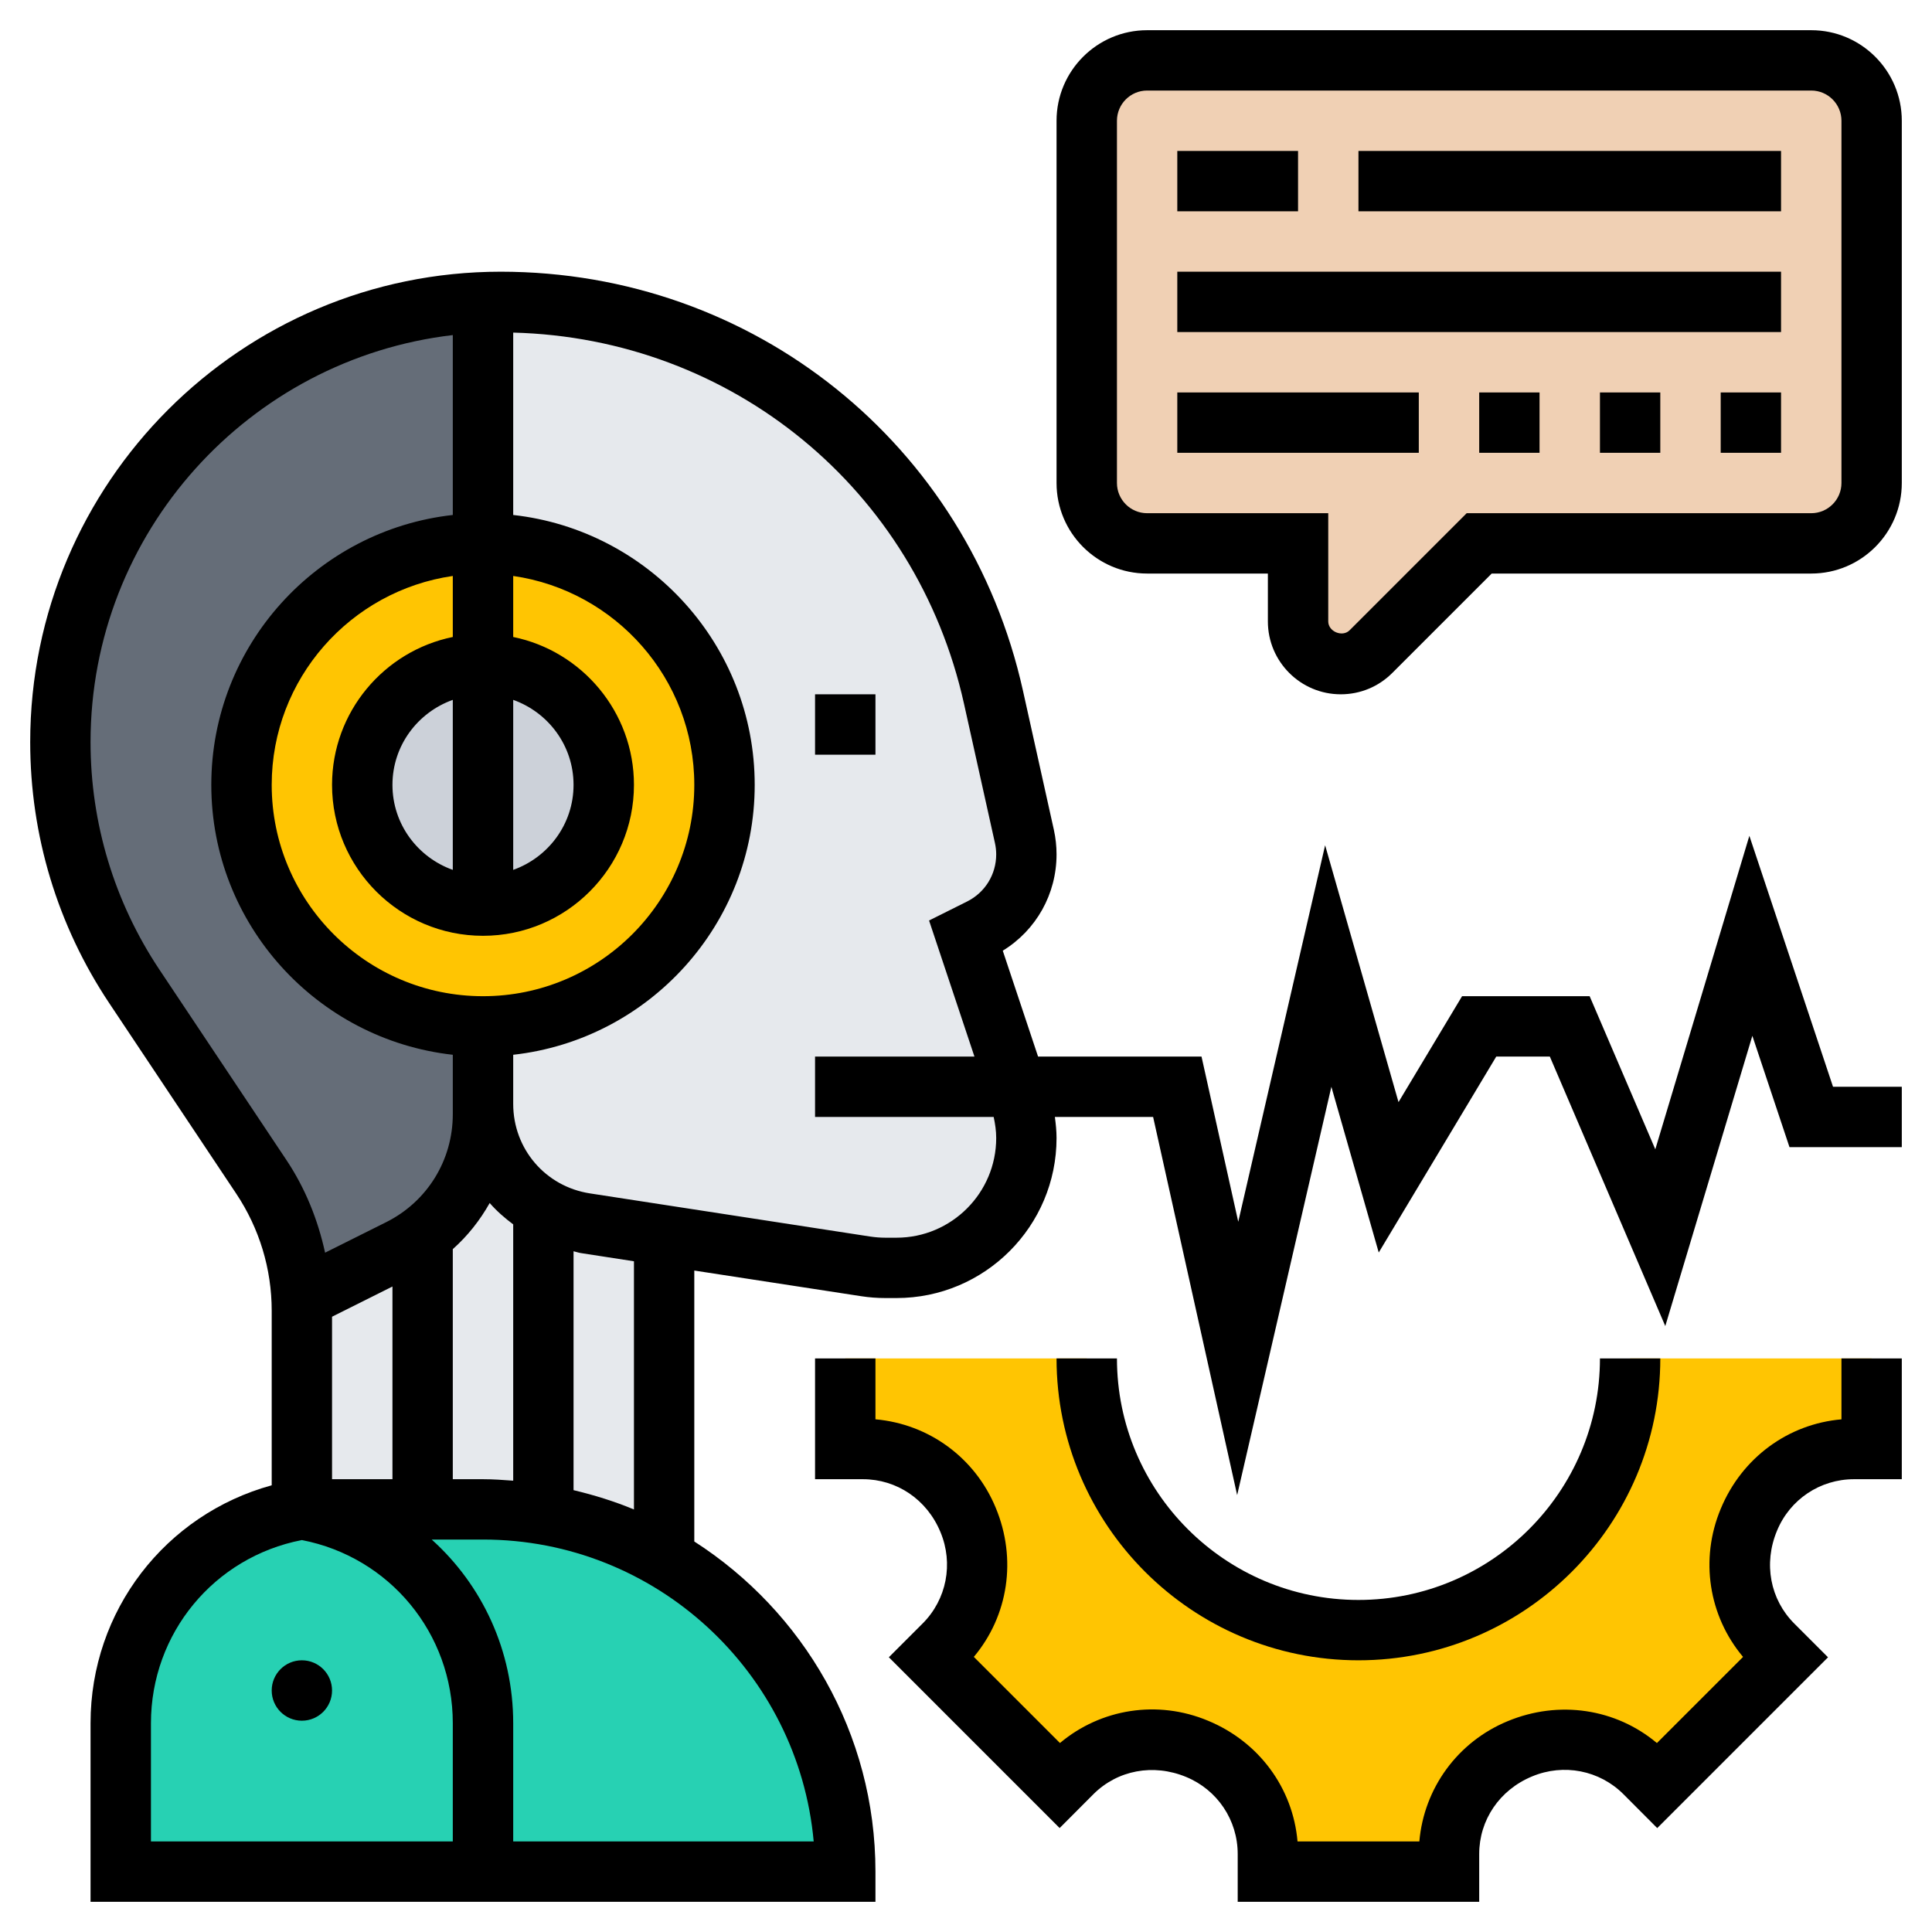
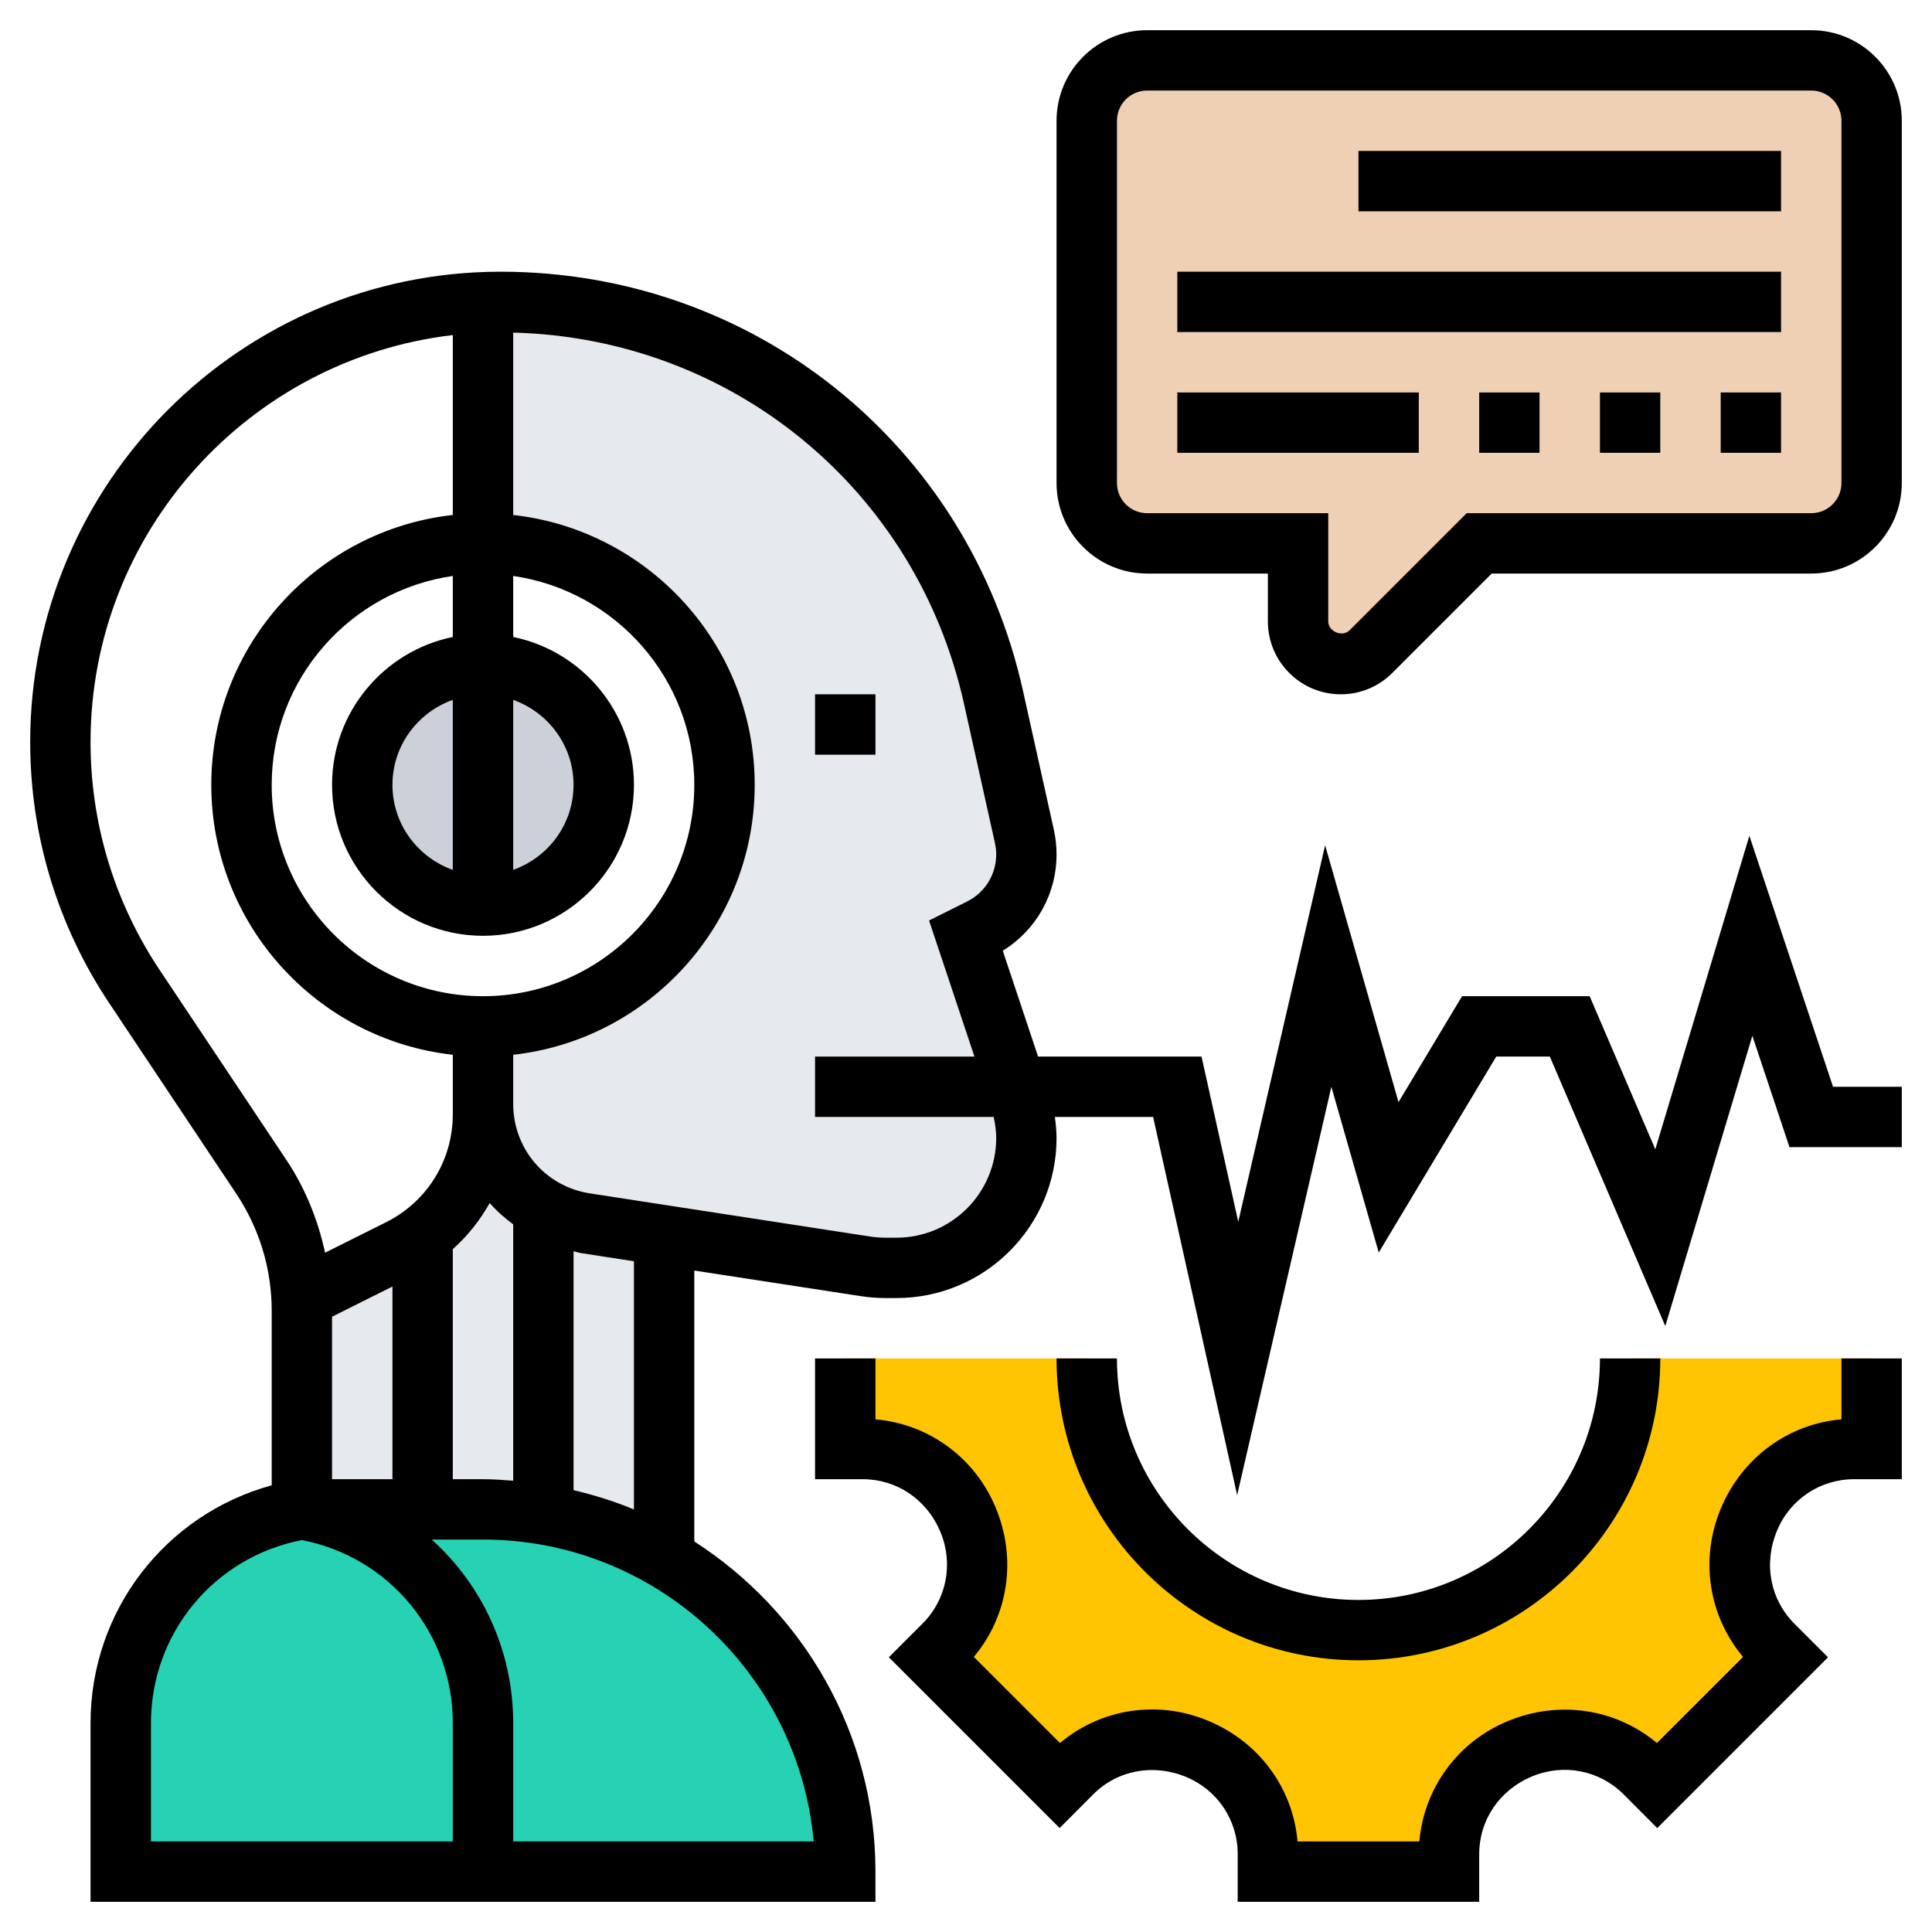
<svg xmlns="http://www.w3.org/2000/svg" width="60" height="60" viewBox="0 0 60 60" fill="none">
  <g clip-path="url(#clip0_10091_245)">
    <path d="M58.125 3.75V15C58.125 16.031 57.281 16.875 56.25 16.875H45.938L42.572 20.241C42.328 20.484 41.991 20.625 41.634 20.625C40.903 20.625 40.312 20.034 40.312 19.303V16.875H35.625C34.594 16.875 33.75 16.031 33.75 15V3.75C33.75 2.719 34.594 1.875 35.625 1.875H56.25C57.281 1.875 58.125 2.719 58.125 3.75Z" fill="#F0D0B4" />
    <path d="M20.625 48.375C23.981 50.316 26.25 53.953 26.25 58.125H15V53.513C15 51.862 14.4 50.344 13.406 49.163C12.403 47.981 10.997 47.147 9.375 46.875H13.125H15C15.637 46.875 16.266 46.931 16.875 47.034C18.225 47.259 19.491 47.719 20.625 48.375Z" fill="#27D1B3" />
    <path d="M15 53.513V58.125H3.75V53.513C3.75 50.222 6.131 47.419 9.375 46.875C10.997 47.147 12.403 47.981 13.406 49.163C14.4 50.344 15 51.862 15 53.513Z" fill="#27D1B3" />
-     <path d="M15 34.284V34.603C15 36.094 14.297 37.481 13.125 38.353C12.909 38.522 12.666 38.663 12.412 38.794L9.375 40.312H9.366C9.291 38.972 8.859 37.669 8.119 36.544L4.172 30.628C2.672 28.387 1.875 25.744 1.875 23.044C1.875 19.275 3.403 15.853 5.878 13.378C8.231 11.025 11.447 9.525 15 9.394V16.875C10.856 16.875 7.5 20.231 7.5 24.375C7.5 28.519 10.856 31.875 15 31.875V34.284Z" fill="#656D78" />
    <path d="M18.178 37.987C17.709 37.913 17.268 37.753 16.875 37.528C15.74 36.872 15 35.653 15 34.284V34.603C15 36.094 14.296 37.481 13.125 38.353C12.909 38.522 12.665 38.663 12.412 38.794L9.375 40.312H9.365C9.375 40.444 9.375 40.575 9.375 40.706V46.875H13.125H15C15.637 46.875 16.265 46.931 16.875 47.034C18.225 47.259 19.49 47.719 20.625 48.375V38.362L18.178 37.987Z" fill="#E6E9ED" />
    <path d="M31.566 33.75L31.669 34.069C31.809 34.481 31.875 34.913 31.875 35.344C31.875 37.566 30.066 39.375 27.844 39.375H27.497C27.291 39.375 27.084 39.356 26.878 39.328L20.625 38.362L18.178 37.987C17.709 37.913 17.269 37.753 16.875 37.528C15.741 36.872 15 35.653 15 34.284V31.875C19.144 31.875 22.5 28.519 22.5 24.375C22.5 20.231 19.144 16.875 15 16.875V9.394C15.178 9.375 15.366 9.375 15.544 9.375C22.894 9.375 29.259 14.475 30.853 21.656L31.809 25.978C31.856 26.156 31.875 26.344 31.875 26.531C31.875 27.506 31.322 28.397 30.45 28.837L30 29.062L31.566 33.75Z" fill="#E6E9ED" />
    <path d="M26.25 42.188H33.75C33.75 46.847 37.528 50.625 42.188 50.625C46.847 50.625 50.625 46.847 50.625 42.188H58.125V45H57.581C56.147 45 54.862 45.862 54.319 47.175C54.319 47.194 54.309 47.203 54.3 47.222C53.747 48.544 54.047 50.062 55.059 51.084L55.444 51.469L51.469 55.444L51.084 55.059C50.062 54.047 48.544 53.747 47.222 54.3C47.203 54.309 47.194 54.319 47.175 54.319C45.862 54.862 45 56.147 45 57.581V58.125H39.375V57.581C39.375 56.147 38.513 54.862 37.2 54.319C37.181 54.319 37.172 54.309 37.153 54.3C35.831 53.747 34.312 54.047 33.291 55.059L32.906 55.444L28.931 51.469L29.316 51.084C30.328 50.062 30.628 48.544 30.075 47.222C30.066 47.203 30.056 47.194 30.056 47.175C29.512 45.862 28.228 45 26.794 45H26.25V42.188Z" fill="#FFC502" />
-     <path d="M15 16.875C19.144 16.875 22.5 20.231 22.5 24.375C22.5 28.519 19.144 31.875 15 31.875C10.856 31.875 7.5 28.519 7.5 24.375C7.5 20.231 10.856 16.875 15 16.875Z" fill="#FFC502" />
    <path d="M15 28.125V20.625C17.072 20.625 18.75 22.303 18.75 24.375C18.75 26.447 17.072 28.125 15 28.125Z" fill="#CCD1D9" />
    <path d="M15 20.625V28.125C12.928 28.125 11.25 26.447 11.25 24.375C11.25 22.303 12.928 20.625 15 20.625Z" fill="#CCD1D9" />
-     <path d="M9.375 53.438C9.893 53.438 10.312 53.018 10.312 52.5C10.312 51.982 9.893 51.562 9.375 51.562C8.857 51.562 8.438 51.982 8.438 52.5C8.438 53.018 8.857 53.438 9.375 53.438Z" fill="black" />
    <path d="M56.25 0.938H35.625C34.074 0.938 32.812 2.199 32.812 3.75V15C32.812 16.551 34.074 17.812 35.625 17.812H39.375V19.299C39.375 20.547 40.39 21.562 41.638 21.562C42.243 21.562 42.811 21.327 43.238 20.9L46.326 17.812H56.25C57.801 17.812 59.062 16.551 59.062 15V3.75C59.062 2.199 57.801 0.938 56.25 0.938ZM57.188 15C57.188 15.517 56.767 15.938 56.25 15.938H45.549L41.913 19.574C41.689 19.797 41.25 19.615 41.25 19.299V15.938H35.625C35.108 15.938 34.688 15.517 34.688 15V3.75C34.688 3.233 35.108 2.812 35.625 2.812H56.25C56.767 2.812 57.188 3.233 57.188 3.75V15Z" fill="black" />
-     <path d="M36.562 4.688H40.312V6.562H36.562V4.688Z" fill="black" />
    <path d="M42.188 4.688H55.312V6.562H42.188V4.688Z" fill="black" />
    <path d="M36.562 8.438H55.312V10.312H36.562V8.438Z" fill="black" />
    <path d="M36.562 12.188H44.062V14.062H36.562V12.188Z" fill="black" />
    <path d="M49.688 12.188H51.562V14.062H49.688V12.188Z" fill="black" />
    <path d="M53.438 12.188H55.312V14.062H53.438V12.188Z" fill="black" />
    <path d="M45.938 12.188H47.812V14.062H45.938V12.188Z" fill="black" />
    <path d="M54.328 25.957L51.407 35.693L49.368 30.938H45.406L43.432 34.227L41.153 26.25L38.455 37.943L37.314 32.812H32.238L31.142 29.525C32.18 28.887 32.812 27.768 32.812 26.533C32.812 26.277 32.784 26.021 32.729 25.771L31.769 21.45C30.067 13.789 23.396 8.438 15.547 8.438C7.492 8.438 0.938 14.992 0.938 23.047C0.938 25.942 1.786 28.744 3.391 31.152L7.335 37.068C8.056 38.149 8.438 39.408 8.438 40.708V46.127C5.136 47.034 2.812 50.022 2.812 53.515V59.062H27.188V58.125C27.188 53.822 24.939 50.041 21.562 47.872V39.458L26.74 40.254C26.991 40.293 27.243 40.312 27.496 40.312H27.842C30.583 40.312 32.812 38.083 32.812 35.342C32.812 35.123 32.789 34.904 32.76 34.688H35.811L38.421 46.432L41.347 33.751L42.818 38.898L46.468 32.812H48.131L51.717 41.182L54.421 32.168L55.574 35.625H59.062V33.75H56.926L54.328 25.957ZM15 45.938H14.062V38.793C14.526 38.38 14.907 37.896 15.208 37.361C15.424 37.61 15.673 37.826 15.938 38.024V45.984C15.627 45.961 15.317 45.938 15 45.938ZM10.312 40.892L12.188 39.954V45.938H10.312V40.892ZM15 30.938C11.381 30.938 8.438 27.994 8.438 24.375C8.438 21.076 10.887 18.345 14.062 17.887V19.782C11.926 20.218 10.312 22.111 10.312 24.375C10.312 26.96 12.415 29.062 15 29.062C17.585 29.062 19.688 26.96 19.688 24.375C19.688 22.112 18.074 20.218 15.938 19.782V17.887C19.113 18.345 21.562 21.076 21.562 24.375C21.562 27.994 18.619 30.938 15 30.938ZM14.062 27.015C12.974 26.627 12.188 25.596 12.188 24.375C12.188 23.154 12.974 22.123 14.062 21.735V27.015ZM15.938 21.735C17.026 22.123 17.812 23.154 17.812 24.375C17.812 25.596 17.026 26.627 15.938 27.015V21.735ZM4.951 30.113C3.552 28.013 2.812 25.57 2.812 23.047C2.812 16.529 7.738 11.146 14.062 10.406V15.993C9.85 16.462 6.562 20.04 6.562 24.375C6.562 28.71 9.85 32.288 14.062 32.757V34.282V34.603C14.062 36.033 13.268 37.318 11.99 37.957L10.096 38.903C9.873 37.884 9.483 36.907 8.896 36.027L4.951 30.113ZM14.062 57.188H4.688V53.515C4.688 50.723 6.65 48.356 9.375 47.828C12.1 48.356 14.062 50.724 14.062 53.515V57.188ZM25.27 57.188H15.938V53.515C15.938 51.265 14.975 49.223 13.407 47.812H15C20.371 47.812 24.795 51.938 25.27 57.188ZM19.688 46.878C19.087 46.627 18.457 46.432 17.812 46.278V38.859C17.888 38.875 17.959 38.903 18.037 38.915L19.688 39.17V46.878ZM30.938 35.342C30.938 37.049 29.549 38.438 27.842 38.438H27.496C27.338 38.438 27.181 38.425 27.025 38.402L18.322 37.062C16.941 36.85 15.938 35.681 15.938 34.282V32.757C20.15 32.288 23.438 28.71 23.438 24.375C23.438 20.04 20.15 16.462 15.938 15.993V10.329C22.729 10.504 28.457 15.188 29.938 21.856L30.898 26.177C30.924 26.294 30.938 26.413 30.938 26.533C30.938 27.158 30.591 27.72 30.032 27.998L28.853 28.587L30.262 32.812H25.312V34.688H30.859C30.906 34.903 30.938 35.121 30.938 35.342Z" fill="black" />
    <path d="M42.188 51.562C47.357 51.562 51.562 47.357 51.562 42.188H49.688C49.688 46.323 46.323 49.688 42.188 49.688C38.052 49.688 34.688 46.323 34.688 42.188H32.812C32.812 47.357 37.018 51.562 42.188 51.562Z" fill="black" />
    <path d="M57.188 44.079C55.535 44.222 54.095 45.27 53.438 46.86C52.786 48.421 53.062 50.184 54.132 51.457L51.457 54.132C50.185 53.064 48.419 52.789 46.819 53.454C45.265 54.097 44.222 55.537 44.079 57.188H40.296C40.153 55.536 39.106 54.096 37.515 53.438C35.954 52.785 34.191 53.062 32.918 54.131L30.243 51.456C31.312 50.183 31.588 48.417 30.921 46.82C30.278 45.266 28.839 44.222 27.188 44.078V42.188H25.312V45.938H26.797C27.848 45.938 28.787 46.565 29.207 47.581C29.616 48.56 29.398 49.673 28.654 50.418L27.604 51.468L32.908 56.772L33.957 55.72C34.702 54.976 35.814 54.76 36.839 55.186C37.81 55.588 38.438 56.527 38.438 57.578V59.062H45.938V57.578C45.938 56.527 46.565 55.588 47.581 55.168C48.562 54.759 49.674 54.978 50.417 55.72L51.467 56.773L56.771 51.469L55.721 50.419C54.977 49.674 54.759 48.561 55.187 47.537C55.588 46.565 56.526 45.938 57.578 45.938H59.062V42.188H57.188V44.079Z" fill="black" />
    <path d="M25.312 21.562H27.188V23.438H25.312V21.562Z" fill="black" />
  </g>
  <defs>
    <clipPath id="clip0_10091_245">
      <rect width="60" height="60" fill="white" />
    </clipPath>
  </defs>
</svg>